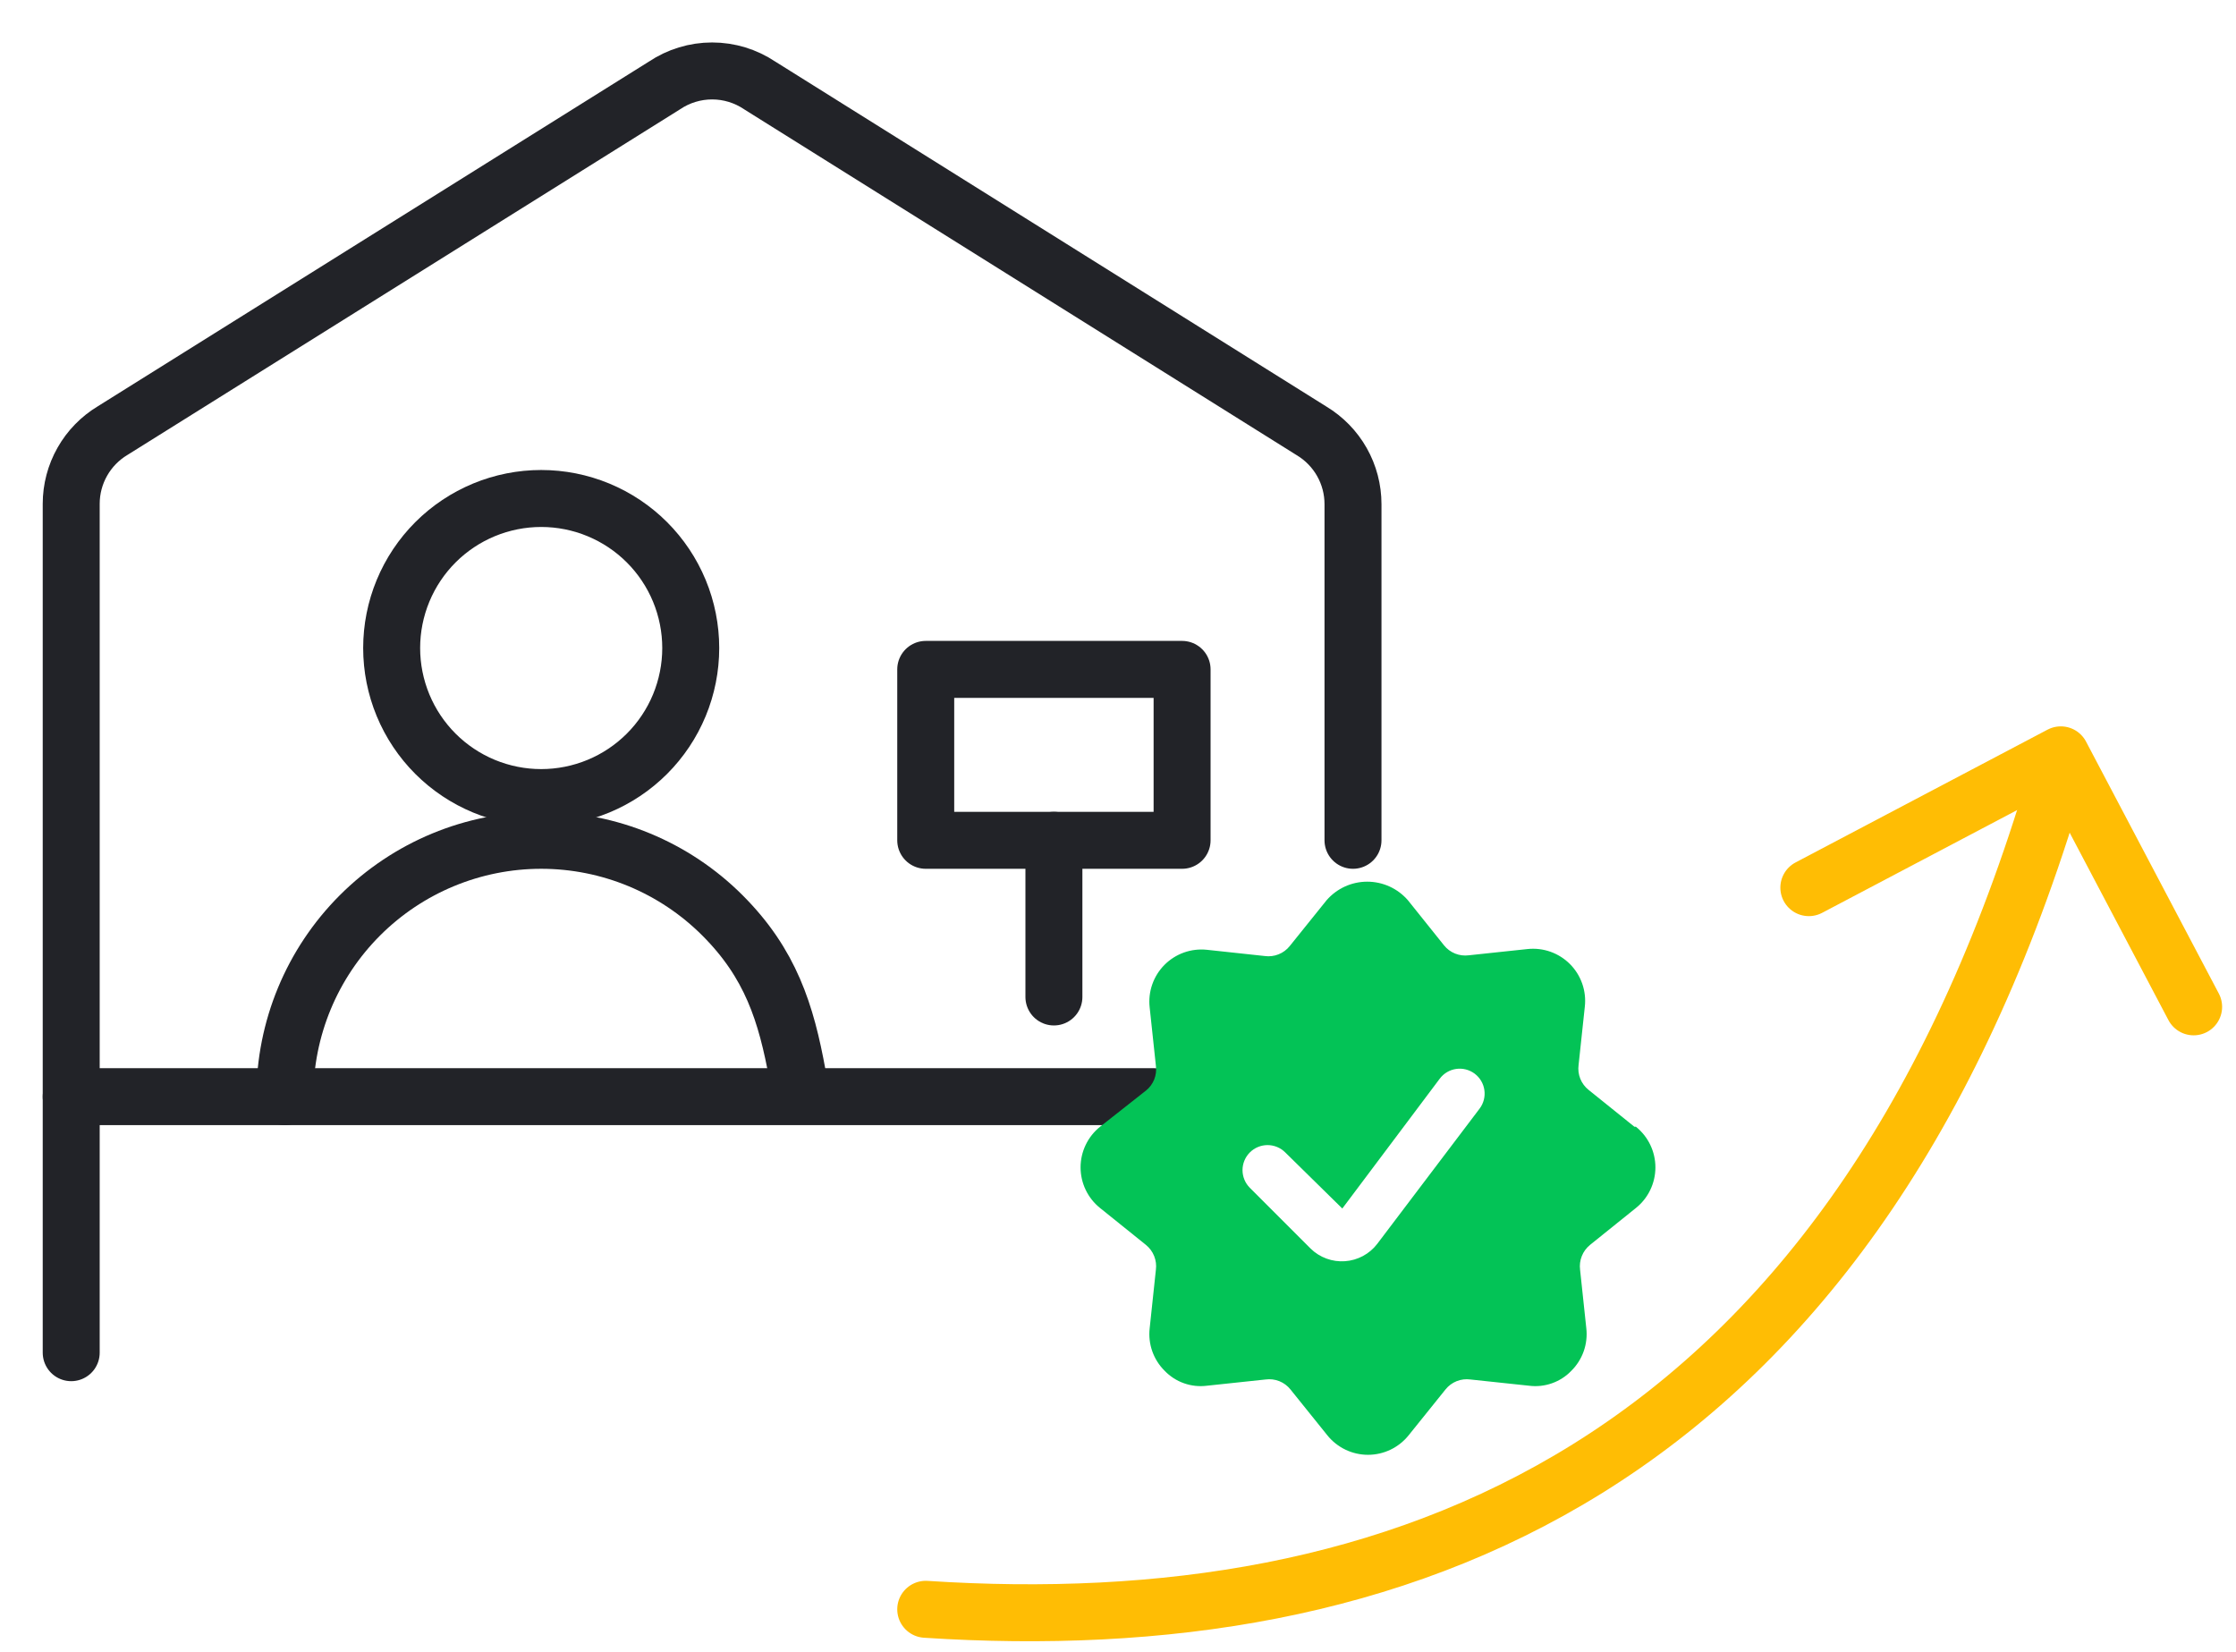
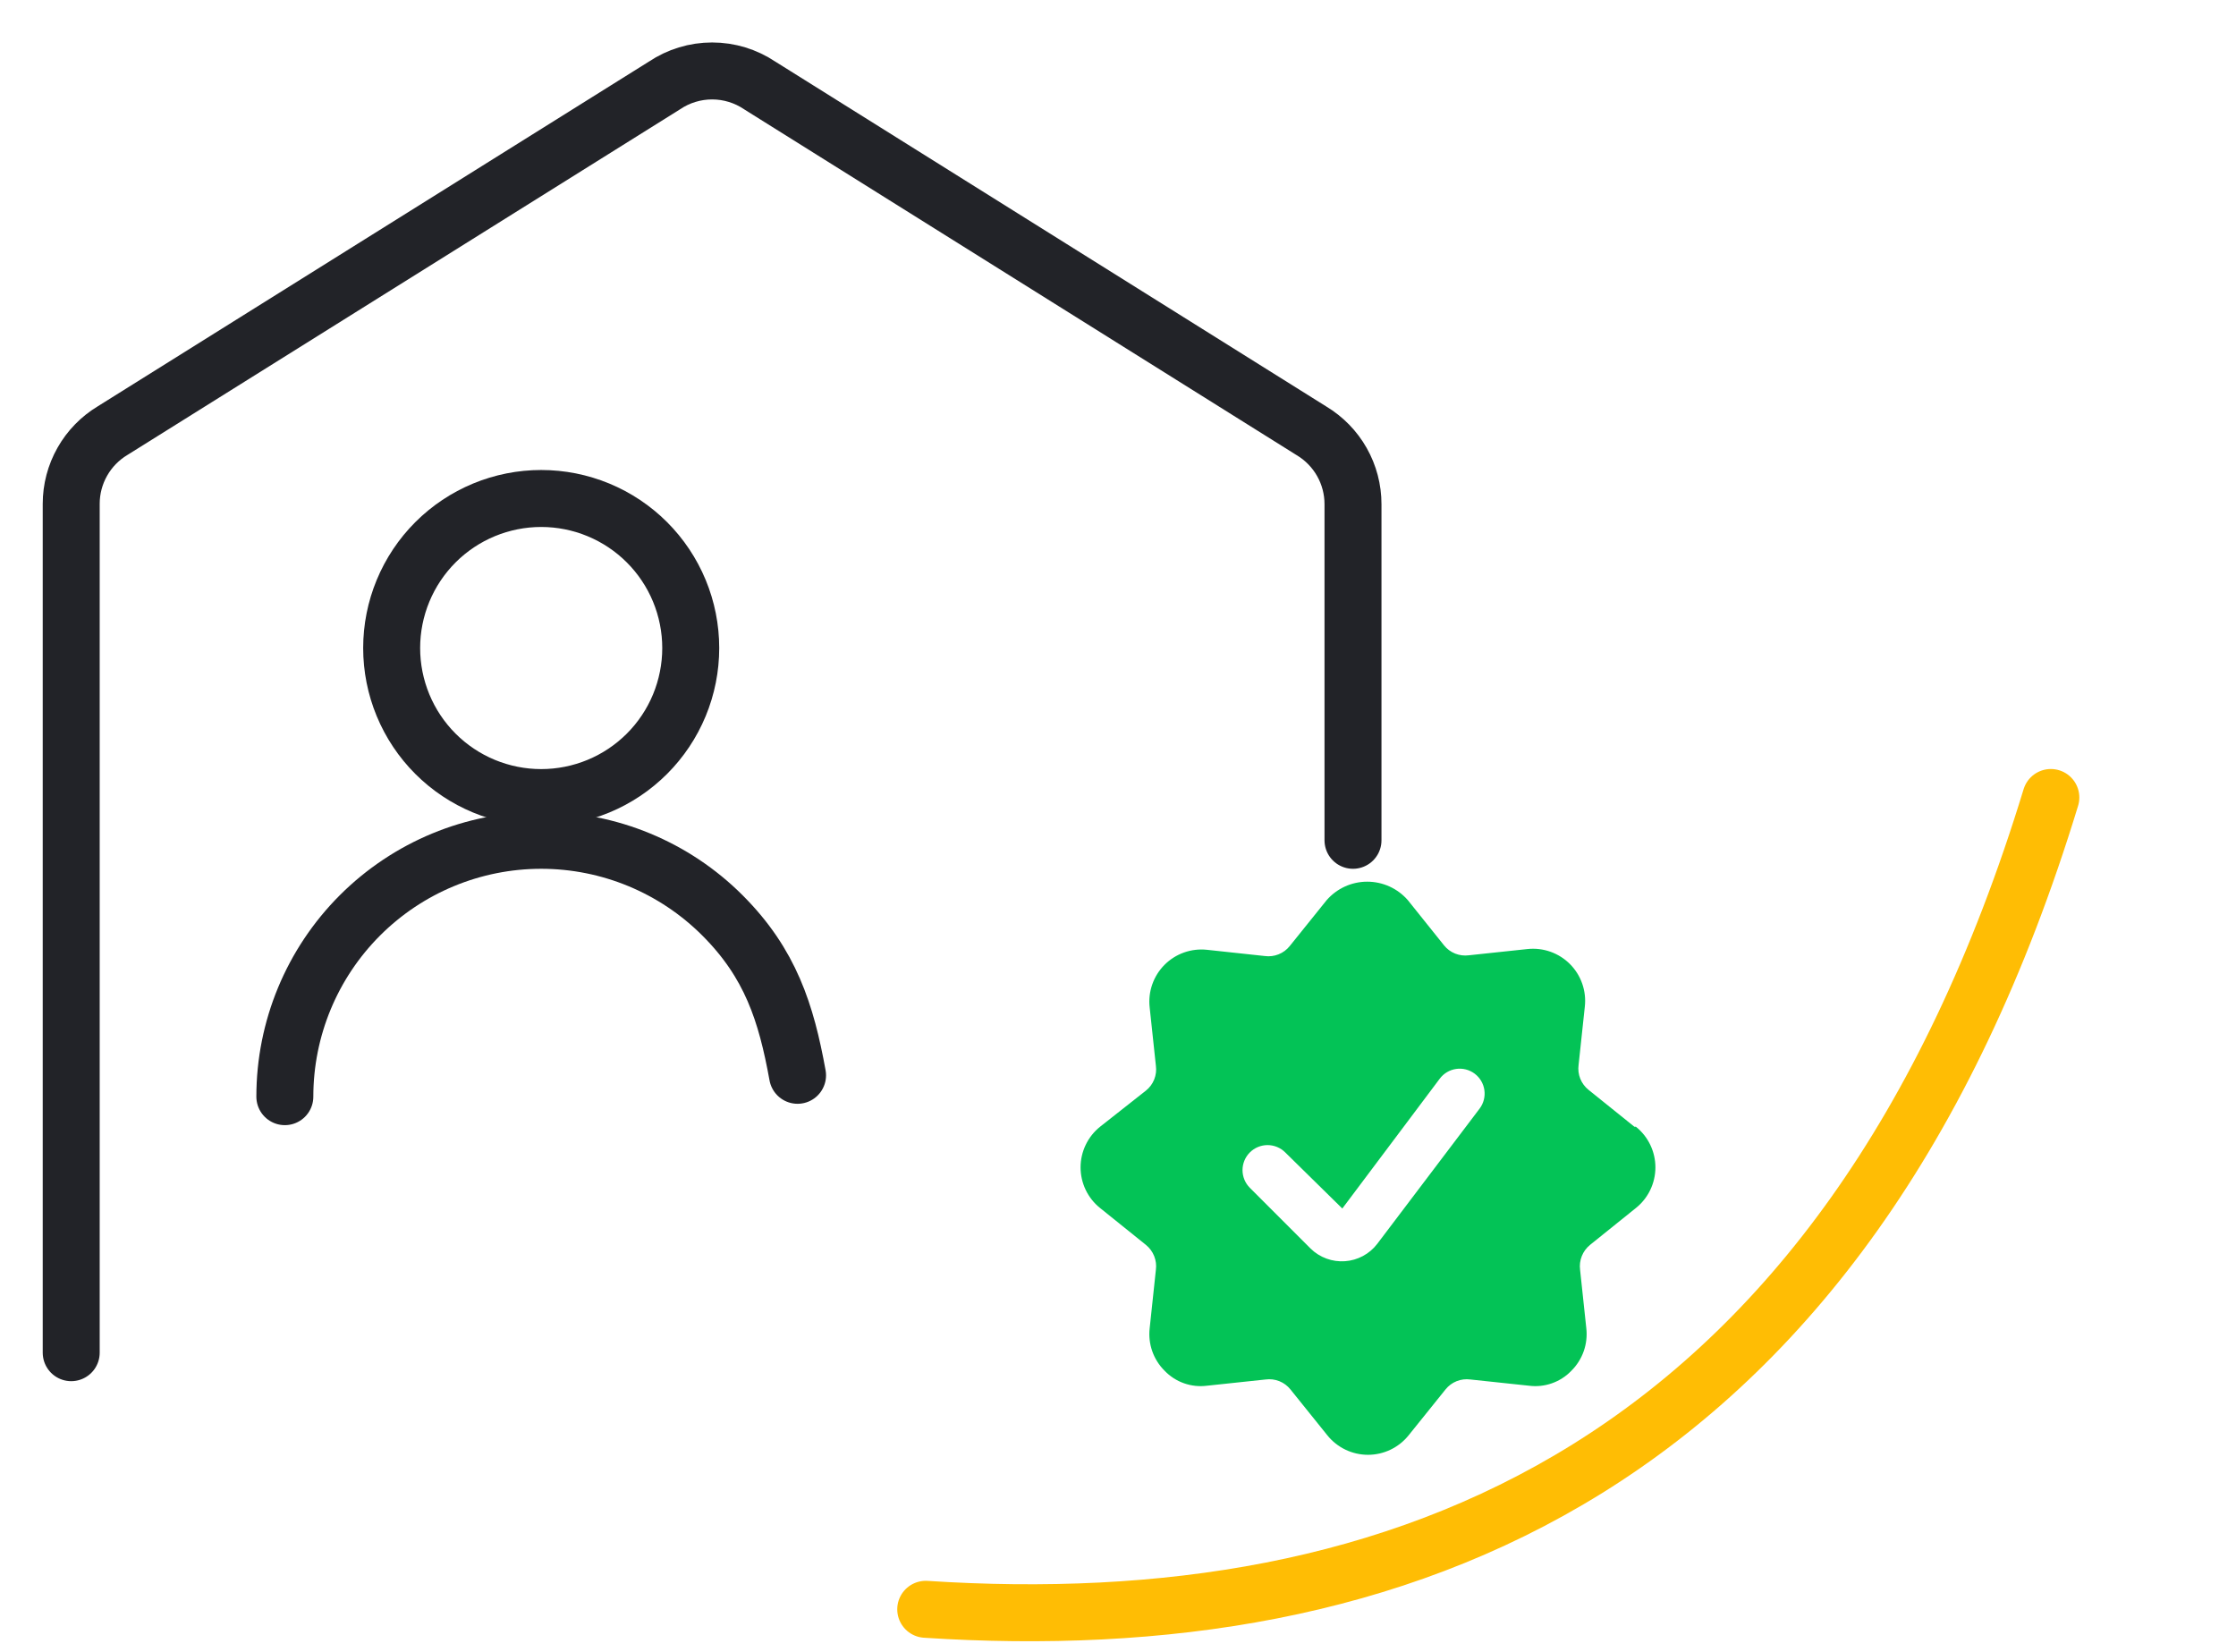
<svg xmlns="http://www.w3.org/2000/svg" width="157" height="116" viewBox="0 0 157 116" fill="none">
  <g clip-path="url(#clip0_2714_1434)">
-     <path d="M81 77H5" stroke="#222328" stroke-width="4" stroke-linecap="round" stroke-linejoin="round" />
    <path d="M48.5 45.5C48.5 46.879 48.228 48.244 47.701 49.518C47.173 50.792 46.4 51.95 45.425 52.925C44.45 53.9 43.292 54.673 42.018 55.201C40.744 55.728 39.379 56 38 56C36.621 56 35.256 55.728 33.982 55.201C32.708 54.673 31.55 53.9 30.575 52.925C29.6 51.95 28.827 50.792 28.299 49.518C27.772 48.244 27.5 46.879 27.5 45.5C27.5 44.121 27.772 42.756 28.299 41.482C28.827 40.208 29.6 39.05 30.575 38.075C31.55 37.1 32.708 36.327 33.982 35.799C35.256 35.272 36.621 35 38 35C39.379 35 40.744 35.272 42.018 35.799C43.292 36.327 44.45 37.1 45.425 38.075C46.4 39.05 47.173 40.208 47.701 41.482C48.228 42.756 48.5 44.121 48.5 45.5Z" stroke="#222328" stroke-width="4" stroke-linecap="round" stroke-linejoin="round" />
    <path d="M20 77C20 72.226 21.896 67.648 25.272 64.272C28.647 60.896 33.226 59 38 59C42.773 59 47.352 60.896 50.727 64.272C54.103 67.648 55.2 71.1 56 75.5" stroke="#222328" stroke-width="4" stroke-linecap="round" stroke-linejoin="round" />
-     <path d="M74 59V70" stroke="#222328" stroke-width="4" stroke-linecap="round" stroke-linejoin="round" />
-     <path d="M65 47H83V59H65V47Z" stroke="#222328" stroke-width="4" stroke-linecap="round" stroke-linejoin="round" />
    <path d="M95 59V35.396C95 34.36 94.732 33.342 94.221 32.44C93.711 31.539 92.976 30.785 92.088 30.252L53.344 6C52.355 5.336 51.191 4.981 50 4.981C48.809 4.981 47.645 5.336 46.656 6L7.912 30.232C7.024 30.765 6.289 31.519 5.779 32.42C5.268 33.322 5 34.34 5 35.376V94.976" stroke="#222328" stroke-width="4" stroke-linecap="round" stroke-linejoin="round" />
  </g>
  <path d="M65 112.994C98.085 115.15 129.5 103.494 144 55.994" stroke="#FFBD04" stroke-width="4" stroke-linecap="round" stroke-linejoin="round" />
-   <path d="M127.007 62.324L144.7 53L154.025 70.693" stroke="#FFBD04" stroke-width="4" stroke-linecap="round" stroke-linejoin="round" />
  <g clip-path="url(#clip1_2714_1434)">
    <path d="M114.76 79.112L111.54 76.522C111.282 76.316 111.082 76.047 110.959 75.74C110.836 75.433 110.795 75.1 110.84 74.772L111.278 70.677C111.339 70.133 111.276 69.583 111.096 69.066C110.915 68.549 110.621 68.079 110.235 67.691C109.848 67.303 109.38 67.007 108.864 66.824C108.348 66.641 107.797 66.577 107.253 66.635L103.14 67.073C102.813 67.117 102.48 67.076 102.173 66.954C101.866 66.831 101.596 66.631 101.39 66.373L98.853 63.205C98.498 62.797 98.06 62.47 97.568 62.245C97.076 62.021 96.541 61.905 96 61.905C95.46 61.905 94.925 62.021 94.433 62.245C93.941 62.47 93.503 62.797 93.148 63.205L90.558 66.425C90.352 66.683 90.082 66.884 89.775 67.006C89.469 67.129 89.135 67.17 88.808 67.125L84.748 66.688C84.204 66.629 83.653 66.694 83.137 66.876C82.621 67.059 82.152 67.356 81.766 67.743C81.38 68.132 81.085 68.601 80.905 69.118C80.724 69.635 80.662 70.186 80.723 70.73L81.16 74.825C81.205 75.152 81.164 75.486 81.042 75.793C80.919 76.099 80.719 76.369 80.46 76.575L77.24 79.112C76.813 79.455 76.469 79.889 76.232 80.383C75.995 80.877 75.872 81.418 75.872 81.965C75.872 82.513 75.995 83.053 76.232 83.547C76.469 84.041 76.813 84.475 77.24 84.817L80.46 87.407C80.717 87.615 80.917 87.885 81.039 88.191C81.162 88.498 81.204 88.83 81.16 89.157L80.723 93.27C80.662 93.813 80.725 94.363 80.907 94.878C81.089 95.393 81.385 95.86 81.773 96.245C82.152 96.641 82.619 96.942 83.135 97.124C83.652 97.307 84.204 97.365 84.748 97.295L88.86 96.858C89.188 96.813 89.521 96.854 89.828 96.976C90.135 97.099 90.404 97.299 90.61 97.558L93.2 100.778C93.543 101.205 93.977 101.549 94.471 101.786C94.965 102.023 95.505 102.146 96.053 102.146C96.6 102.146 97.141 102.023 97.635 101.786C98.128 101.549 98.563 101.205 98.905 100.778L101.495 97.558C101.701 97.299 101.971 97.099 102.278 96.976C102.585 96.854 102.918 96.813 103.245 96.858L107.358 97.295C107.901 97.365 108.454 97.307 108.97 97.124C109.487 96.942 109.954 96.641 110.333 96.245C110.721 95.86 111.017 95.393 111.199 94.878C111.381 94.363 111.443 93.813 111.383 93.27L110.945 89.157C110.902 88.83 110.944 88.498 111.067 88.191C111.189 87.885 111.388 87.615 111.645 87.407L114.865 84.817C115.292 84.475 115.637 84.041 115.874 83.547C116.111 83.053 116.234 82.513 116.234 81.965C116.234 81.418 116.111 80.877 115.874 80.383C115.637 79.889 115.292 79.455 114.865 79.112H114.76ZM96.7 87.338C96.431 87.689 96.09 87.978 95.7 88.188C95.31 88.397 94.88 88.522 94.439 88.553C93.997 88.585 93.554 88.522 93.139 88.37C92.723 88.218 92.344 87.979 92.028 87.67L87.758 83.4C87.595 83.237 87.465 83.043 87.377 82.83C87.289 82.617 87.243 82.388 87.243 82.157C87.243 81.927 87.289 81.698 87.377 81.485C87.465 81.272 87.595 81.078 87.758 80.915C87.921 80.752 88.115 80.622 88.328 80.534C88.541 80.446 88.77 80.4 89 80.4C89.231 80.4 89.46 80.446 89.673 80.534C89.886 80.622 90.08 80.752 90.243 80.915L94.25 84.853L101.093 75.735C101.371 75.364 101.786 75.118 102.245 75.053C102.473 75.02 102.705 75.033 102.927 75.09C103.15 75.147 103.359 75.247 103.543 75.385C103.727 75.523 103.882 75.696 103.999 75.893C104.116 76.091 104.193 76.31 104.225 76.537C104.258 76.765 104.245 76.997 104.188 77.219C104.131 77.442 104.031 77.651 103.893 77.835L96.7 87.338Z" fill="#03C356" />
  </g>
  <defs>
    <clipPath id="clip0_2714_1434">
      <rect width="100" height="100" fill="white" />
    </clipPath>
    <clipPath id="clip1_2714_1434">
      <rect width="42" height="42" fill="white" transform="translate(75 61)" />
    </clipPath>
  </defs>
</svg>